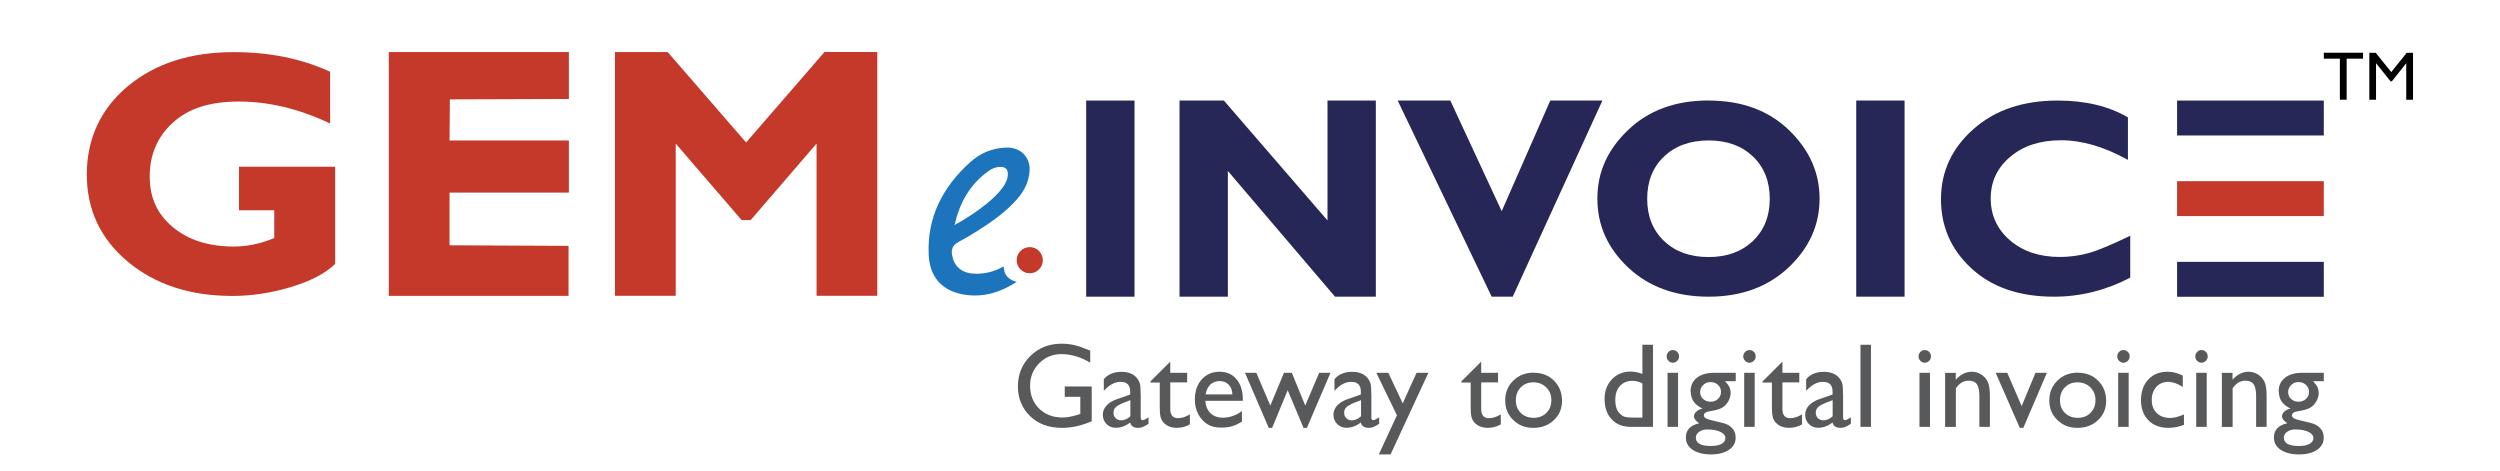
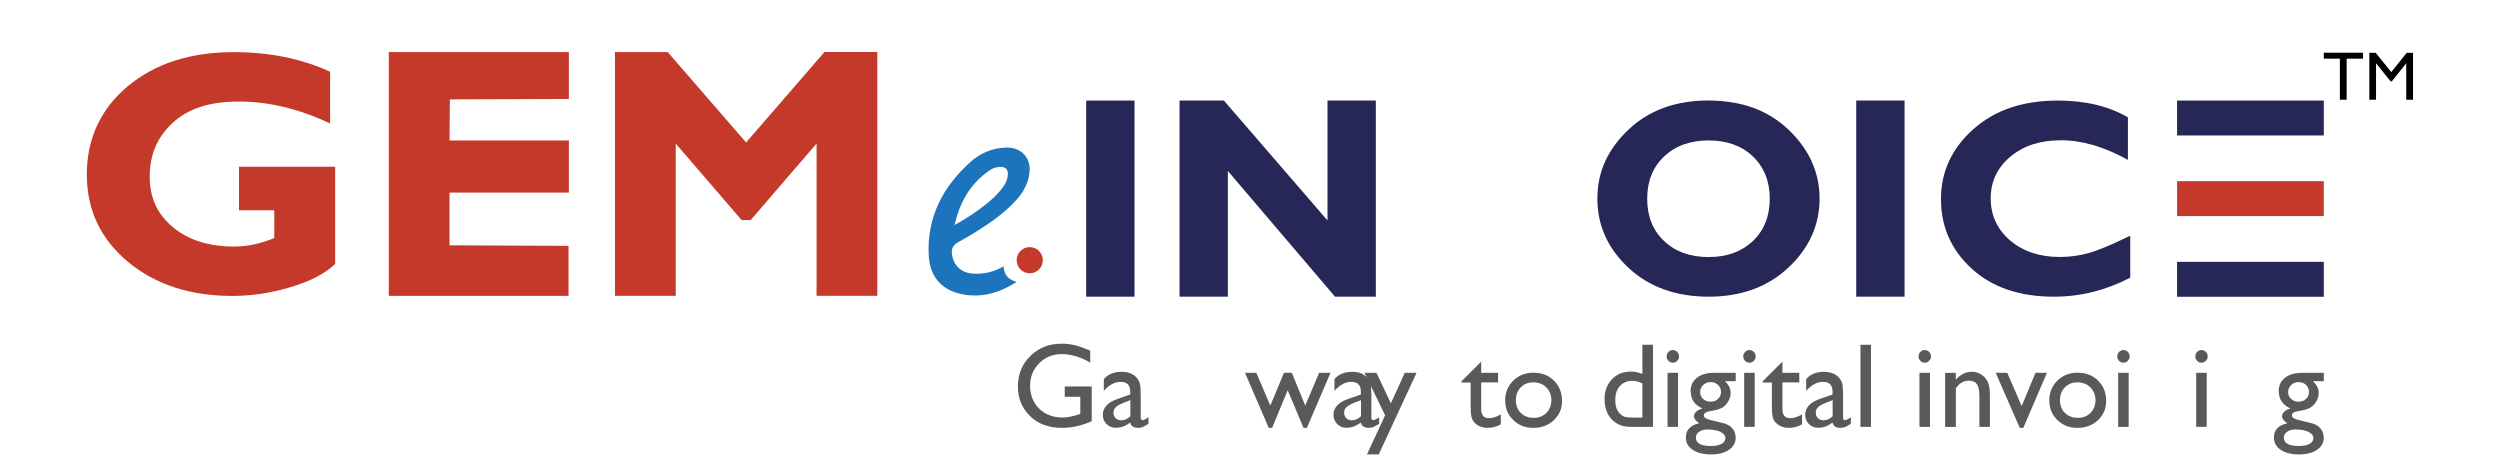
<svg xmlns="http://www.w3.org/2000/svg" id="Layer_2" data-name="Layer 2" viewBox="0 0 302.09 56.87">
  <defs>
    <style>      .cls-1 {        fill: #fff;      }      .cls-2 {        fill: #c4392a;      }      .cls-3 {        fill: none;      }      .cls-4 {        fill: #58595b;      }      .cls-5 {        fill: #1c75bc;      }      .cls-6 {        fill: #262657;      }    </style>
  </defs>
  <g id="Layer_1-2" data-name="Layer 1">
    <rect class="cls-1" width="302.09" height="56.87" />
    <rect class="cls-3" x="18.4" y="3.54" width="269.78" height="49.8" />
    <g>
      <g>
        <path class="cls-4" d="M128.64,46.7h3.28v4.2c-1.2.53-2.4.8-3.59.8-1.62,0-2.92-.48-3.88-1.44-.97-.96-1.45-2.14-1.45-3.55,0-1.48.5-2.71,1.51-3.7s2.26-1.48,3.78-1.48c.55,0,1.07.06,1.57.18s1.12.34,1.88.66v1.45c-1.17-.69-2.33-1.03-3.47-1.03-1.07,0-1.97.37-2.7,1.11s-1.1,1.64-1.1,2.72.37,2.05,1.1,2.76,1.68,1.07,2.83,1.07c.56,0,1.23-.13,2.01-.39l.13-.04v-2.07h-1.88v-1.26Z" />
        <path class="cls-4" d="M137.84,47.66v2.78c0,.22.07.33.22.33s.39-.12.72-.35v.79c-.29.19-.52.32-.7.39-.17.07-.36.1-.55.1-.55,0-.87-.22-.97-.65-.54.43-1.12.64-1.73.64-.45,0-.82-.15-1.12-.45s-.45-.68-.45-1.13c0-.41.15-.78.44-1.1.29-.32.71-.58,1.24-.77l1.63-.57v-.35c0-.79-.39-1.18-1.16-1.18-.7,0-1.37.36-2.03,1.09v-1.41c.49-.59,1.21-.89,2.14-.89.7,0,1.25.18,1.67.55.14.12.27.28.38.47s.18.39.21.59.05.57.05,1.12ZM136.59,50.29v-1.94l-.85.33c-.43.18-.74.35-.92.53s-.27.4-.27.66.08.49.26.66.39.26.66.26c.41,0,.78-.17,1.13-.5Z" />
-         <path class="cls-4" d="M139.01,46.09l2.4-2.39v1.35h2.04v1.16h-2.04v3.2c0,.75.31,1.12.92,1.12.46,0,.94-.15,1.45-.46v1.21c-.49.28-1.02.42-1.6.42s-1.07-.17-1.46-.52c-.12-.1-.22-.22-.3-.35s-.15-.3-.2-.51c-.05-.21-.08-.61-.08-1.2v-2.9h-1.12v-.13Z" />
-         <path class="cls-4" d="M150.18,48.43h-4.53c.03.62.24,1.12.62,1.49s.87.55,1.47.55c.84,0,1.62-.27,2.33-.8v1.26c-.39.27-.78.45-1.17.57-.38.11-.84.17-1.35.17-.71,0-1.28-.15-1.72-.45s-.79-.7-1.05-1.2-.4-1.09-.4-1.75c0-.99.28-1.8.83-2.42s1.28-.93,2.16-.93,1.54.3,2.05.91.76,1.42.76,2.44v.16ZM145.68,47.66h3.24c-.03-.52-.18-.91-.46-1.19s-.64-.42-1.09-.42-.83.14-1.12.42c-.29.28-.48.68-.57,1.19Z" />
        <path class="cls-4" d="M159.4,45.05h1.37l-2.85,6.65h-.41l-1.91-4.55-1.88,4.55h-.41l-2.87-6.65h1.37l1.69,3.96,1.65-3.96h.95l1.62,3.96,1.68-3.96Z" />
        <path class="cls-4" d="M165.71,47.66v2.78c0,.22.07.33.22.33s.39-.12.72-.35v.79c-.29.19-.52.32-.7.39-.17.07-.36.1-.55.1-.55,0-.87-.22-.97-.65-.54.43-1.12.64-1.73.64-.45,0-.82-.15-1.12-.45s-.45-.68-.45-1.13c0-.41.15-.78.44-1.1.29-.32.71-.58,1.24-.77l1.63-.57v-.35c0-.79-.39-1.18-1.16-1.18-.7,0-1.37.36-2.03,1.09v-1.41c.49-.59,1.21-.89,2.14-.89.7,0,1.25.18,1.67.55.14.12.27.28.38.47s.18.39.21.59.05.57.05,1.12ZM164.46,50.29v-1.94l-.85.33c-.43.18-.74.35-.92.53s-.27.4-.27.66.08.49.26.66.39.26.66.26c.41,0,.78-.17,1.13-.5Z" />
-         <path class="cls-4" d="M171.17,45.05h1.43l-4.57,9.86h-1.42l2.19-4.73-2.49-5.13h1.45l1.74,3.69,1.67-3.69Z" />
+         <path class="cls-4" d="M171.17,45.05l-4.57,9.86h-1.42l2.19-4.73-2.49-5.13h1.45l1.74,3.69,1.67-3.69Z" />
        <path class="cls-4" d="M176.58,46.09l2.4-2.39v1.35h2.04v1.16h-2.04v3.2c0,.75.31,1.12.92,1.12.46,0,.94-.15,1.45-.46v1.21c-.49.28-1.02.42-1.6.42s-1.07-.17-1.46-.52c-.12-.1-.22-.22-.3-.35s-.15-.3-.2-.51c-.05-.21-.08-.61-.08-1.2v-2.9h-1.12v-.13Z" />
        <path class="cls-4" d="M185.34,45.04c.98,0,1.8.32,2.44.96s.97,1.45.97,2.42-.33,1.72-.99,2.35-1.49.93-2.49.93-1.77-.32-2.42-.95-.97-1.42-.97-2.37.33-1.75.98-2.39,1.48-.96,2.47-.96ZM185.27,46.2c-.61,0-1.11.2-1.51.61s-.59.93-.59,1.56.2,1.14.6,1.53.92.59,1.55.59,1.14-.2,1.54-.6c.4-.4.6-.91.6-1.54s-.21-1.13-.62-1.54-.94-.61-1.57-.61Z" />
        <path class="cls-4" d="M198.46,41.66h1.28v9.92h-2.72c-.95,0-1.71-.31-2.28-.92-.57-.61-.85-1.43-.85-2.46,0-.96.3-1.75.89-2.37.59-.62,1.35-.93,2.28-.93.43,0,.9.09,1.4.28v-3.52ZM198.46,50.47v-4.14c-.4-.2-.8-.31-1.2-.31-.64,0-1.14.21-1.52.63s-.56.99-.56,1.7c0,.67.16,1.19.49,1.56.2.22.4.36.62.44s.61.11,1.18.11h.99Z" />
        <path class="cls-4" d="M202.13,42.3c.21,0,.39.07.54.22s.22.33.22.54-.07.39-.22.54-.33.23-.54.23c-.2,0-.37-.08-.52-.23s-.22-.33-.22-.54.07-.37.22-.53.32-.23.52-.23ZM201.5,45.05h1.27v6.53h-1.27v-6.53Z" />
        <path class="cls-4" d="M204.28,47.31c0-.7.25-1.25.75-1.65.5-.4,1.19-.61,2.06-.61h2.65v1.01h-1.3c.25.26.43.5.53.71s.15.46.15.73c0,.34-.1.68-.29,1.01s-.44.58-.74.76c-.3.18-.8.31-1.48.42-.48.07-.72.24-.72.5,0,.15.09.28.27.37.18.1.51.2.98.3.79.18,1.3.31,1.52.41s.43.24.61.43c.31.31.46.71.46,1.18,0,.62-.27,1.11-.82,1.48-.54.37-1.27.55-2.18.55s-1.65-.19-2.2-.56c-.55-.37-.82-.87-.82-1.5,0-.89.54-1.46,1.62-1.71-.43-.28-.64-.56-.64-.83,0-.21.09-.4.28-.57s.43-.3.75-.38c-.95-.43-1.42-1.11-1.42-2.07ZM206.38,51.89c-.43,0-.78.09-1.05.28-.27.18-.41.42-.41.71,0,.67.6,1.01,1.79,1.01.57,0,1-.08,1.31-.25.31-.17.47-.41.47-.71s-.2-.55-.59-.74-.9-.29-1.52-.29ZM206.68,46.17c-.35,0-.64.12-.88.36s-.36.52-.36.85.12.61.36.83.54.33.9.33.66-.11.9-.34.36-.51.36-.84-.12-.62-.36-.85-.55-.34-.91-.34Z" />
        <path class="cls-4" d="M211.39,42.3c.21,0,.39.07.54.22s.22.33.22.54-.07.39-.22.54-.33.23-.54.23c-.2,0-.37-.08-.52-.23s-.22-.33-.22-.54.07-.37.22-.53.32-.23.52-.23ZM210.76,45.05h1.27v6.53h-1.27v-6.53Z" />
        <path class="cls-4" d="M212.98,46.09l2.4-2.39v1.35h2.04v1.16h-2.04v3.2c0,.75.31,1.12.92,1.12.46,0,.94-.15,1.45-.46v1.21c-.49.28-1.02.42-1.6.42s-1.07-.17-1.46-.52c-.12-.1-.22-.22-.3-.35s-.15-.3-.2-.51c-.05-.21-.08-.61-.08-1.2v-2.9h-1.12v-.13Z" />
        <path class="cls-4" d="M222.71,47.66v2.78c0,.22.07.33.22.33s.39-.12.72-.35v.79c-.29.19-.52.32-.7.39-.17.07-.36.1-.55.1-.55,0-.87-.22-.97-.65-.54.43-1.12.64-1.73.64-.45,0-.82-.15-1.12-.45s-.45-.68-.45-1.13c0-.41.15-.78.44-1.1.29-.32.71-.58,1.24-.77l1.63-.57v-.35c0-.79-.39-1.18-1.16-1.18-.7,0-1.37.36-2.03,1.09v-1.41c.49-.59,1.21-.89,2.14-.89.7,0,1.25.18,1.67.55.14.12.27.28.38.47s.18.39.21.59.05.57.05,1.12ZM221.45,50.29v-1.94l-.85.33c-.43.18-.74.35-.92.53s-.27.4-.27.66.08.49.26.66.39.26.66.26c.41,0,.78-.17,1.13-.5Z" />
        <path class="cls-4" d="M224.81,41.66h1.27v9.92h-1.27v-9.92Z" />
        <path class="cls-4" d="M232.57,42.3c.21,0,.39.07.54.22s.22.33.22.54-.07.39-.22.54-.33.23-.54.23c-.2,0-.37-.08-.52-.23s-.22-.33-.22-.54.07-.37.22-.53.32-.23.52-.23ZM231.94,45.05h1.27v6.53h-1.27v-6.53Z" />
        <path class="cls-4" d="M236.33,45.05v.83c.57-.64,1.22-.96,1.94-.96.4,0,.78.11,1.12.32s.61.5.79.87.27.95.27,1.74v3.73h-1.27v-3.72c0-.67-.1-1.14-.3-1.43s-.54-.43-1.01-.43c-.6,0-1.11.31-1.53.92v4.67h-1.3v-6.53h1.3Z" />
        <path class="cls-4" d="M245.96,45.05h1.38l-2.85,6.65h-.43l-2.91-6.65h1.4l1.74,4.02,1.67-4.02Z" />
        <path class="cls-4" d="M251.09,45.04c.98,0,1.8.32,2.44.96s.97,1.45.97,2.42-.33,1.72-.99,2.35-1.49.93-2.49.93-1.77-.32-2.42-.95-.97-1.42-.97-2.37.33-1.75.98-2.39,1.48-.96,2.47-.96ZM251.02,46.2c-.61,0-1.11.2-1.51.61s-.59.93-.59,1.56.2,1.14.6,1.53.92.59,1.55.59,1.14-.2,1.54-.6c.4-.4.6-.91.6-1.54s-.21-1.13-.62-1.54-.94-.61-1.57-.61Z" />
        <path class="cls-4" d="M256.58,42.3c.21,0,.39.07.54.22s.22.33.22.54-.07.39-.22.54-.33.23-.54.23c-.2,0-.37-.08-.52-.23s-.22-.33-.22-.54.07-.37.22-.53.32-.23.52-.23ZM255.95,45.05h1.27v6.53h-1.27v-6.53Z" />
-         <path class="cls-4" d="M263.9,50.06v1.28c-.64.24-1.27.36-1.88.36-1.01,0-1.81-.3-2.41-.91s-.9-1.42-.9-2.44.29-1.86.88-2.49,1.35-.94,2.3-.94c.33,0,.63.03.89.1.26.06.59.18.98.36v1.38c-.64-.42-1.24-.62-1.79-.62s-1.05.21-1.41.61-.55.93-.55,1.57c0,.67.2,1.2.6,1.59.4.39.94.59,1.61.59.49,0,1.05-.14,1.69-.43Z" />
        <path class="cls-4" d="M266.01,42.3c.21,0,.39.07.54.22s.22.33.22.54-.07.39-.22.54-.33.23-.54.23c-.2,0-.37-.08-.52-.23s-.22-.33-.22-.54.07-.37.22-.53.32-.23.52-.23ZM265.38,45.05h1.27v6.53h-1.27v-6.53Z" />
-         <path class="cls-4" d="M269.77,45.05v.83c.57-.64,1.22-.96,1.94-.96.4,0,.78.11,1.12.32s.61.5.79.87.27.95.27,1.74v3.73h-1.27v-3.72c0-.67-.1-1.14-.3-1.43s-.54-.43-1.01-.43c-.6,0-1.11.31-1.53.92v4.67h-1.3v-6.53h1.3Z" />
        <path class="cls-4" d="M275.34,47.31c0-.7.25-1.25.75-1.65.5-.4,1.19-.61,2.06-.61h2.65v1.01h-1.3c.25.26.43.5.53.71s.15.46.15.73c0,.34-.1.68-.29,1.01s-.44.58-.74.76c-.3.18-.8.31-1.48.42-.48.07-.72.24-.72.5,0,.15.09.28.27.37.18.1.51.2.98.3.79.18,1.3.31,1.52.41s.43.24.61.43c.31.31.46.71.46,1.18,0,.62-.27,1.11-.82,1.48-.54.37-1.27.55-2.18.55s-1.65-.19-2.2-.56c-.55-.37-.82-.87-.82-1.5,0-.89.54-1.46,1.62-1.71-.43-.28-.64-.56-.64-.83,0-.21.09-.4.28-.57s.43-.3.75-.38c-.95-.43-1.42-1.11-1.42-2.07ZM277.43,51.89c-.43,0-.78.09-1.05.28-.27.18-.41.42-.41.71,0,.67.6,1.01,1.79,1.01.57,0,1-.08,1.31-.25.31-.17.47-.41.47-.71s-.2-.55-.59-.74-.9-.29-1.52-.29ZM277.73,46.17c-.35,0-.64.12-.88.36s-.36.52-.36.85.12.61.36.83.54.33.9.33.66-.11.9-.34.36-.51.36-.84-.12-.62-.36-.85-.55-.34-.91-.34Z" />
      </g>
      <g>
        <rect class="cls-6" x="263.07" y="12.15" width="17.73" height="4.22" />
        <rect class="cls-2" x="263.07" y="21.89" width="17.73" height="4.22" />
        <rect class="cls-6" x="263.07" y="31.64" width="17.73" height="4.22" />
      </g>
      <path class="cls-2" d="M39.89,8.65v6.27c-3.75-1.77-7.42-2.65-11.01-2.65s-6.12.85-7.99,2.55c-1.87,1.7-2.8,3.87-2.8,6.5s.93,4.56,2.8,6.13c1.87,1.56,4.33,2.34,7.38,2.34,1.62,0,3.24-.34,4.87-1.03v-3.35h-4.26v-5.26h11.62v11.74c-1.17,1.14-2.94,2.07-5.33,2.79-2.38.72-4.74,1.08-7.08,1.08-5.13,0-9.35-1.38-12.65-4.14-3.3-2.76-4.95-6.27-4.95-10.54s1.65-7.91,4.95-10.66c3.3-2.75,7.57-4.12,12.81-4.12,4.33,0,8.2.79,11.62,2.36Z" />
      <path class="cls-2" d="M68.7,29.7v6.05h-21.72V6.29h21.76s0,5.67,0,5.67l-14.38.05-.04,4.96h14.42v6.3h-14.42v6.37l14.38.07Z" />
      <path class="cls-2" d="M90.16,17.21l9.47-10.93h6.38v29.46h-7.34v-18.39l-7.96,9.24h-1.1l-7.96-9.24v18.39h-7.34V6.29h6.37l9.48,10.93Z" />
      <path class="cls-6" d="M137.09,12.15v23.7h-5.84V12.15h5.84Z" />
      <path class="cls-6" d="M166.25,12.15v23.7h-4.93l-12.95-15.19v15.19h-5.84V12.15h5.36l12.52,14.49v-14.49h5.84Z" />
-       <path class="cls-6" d="M193.63,12.15l-10.84,23.7h-2.54l-11.36-23.7h6.36l6.21,13.37,5.87-13.37h6.29Z" />
      <path class="cls-6" d="M206.46,12.15c4,0,7.23,1.19,9.7,3.56,2.47,2.38,3.71,5.14,3.71,8.3s-1.25,5.97-3.76,8.32c-2.51,2.35-5.72,3.52-9.65,3.52s-7.21-1.17-9.7-3.51c-2.5-2.34-3.74-5.12-3.74-8.34s1.24-5.93,3.72-8.3c2.48-2.37,5.72-3.56,9.73-3.56ZM206.46,31.06c2.22,0,4-.65,5.36-1.94,1.35-1.3,2.03-3,2.03-5.1s-.68-3.82-2.03-5.11c-1.35-1.29-3.14-1.94-5.36-1.94s-4.02.65-5.38,1.94c-1.36,1.29-2.04,2.99-2.04,5.11s.68,3.81,2.04,5.1c1.36,1.3,3.15,1.94,5.38,1.94Z" />
      <path class="cls-6" d="M230.14,12.15v23.7h-5.84V12.15h5.84Z" />
      <path class="cls-6" d="M257.41,28.51v5.04c-2.93,1.53-6.01,2.3-9.22,2.3-4.16,0-7.48-1.13-9.95-3.4-2.47-2.27-3.7-5.06-3.7-8.38s1.3-6.14,3.9-8.45c2.6-2.32,6-3.47,10.2-3.47,3.35,0,6.18.68,8.49,2.03v5.14c-2.84-1.58-5.53-2.37-8.08-2.37s-4.54.66-6.12,1.98c-1.58,1.32-2.38,3-2.38,5.04s.78,3.74,2.34,5.08c1.56,1.33,3.56,2,6,2,1.21,0,2.37-.16,3.49-.47,1.12-.31,2.79-1.01,5-2.08Z" />
      <path class="cls-5" d="M121.28,32.19c.04,1.02.55,1.6,1.57,1.87-1.92,1.24-3.88,1.86-6.08,1.58-2.84-.37-4.42-2.06-4.55-4.84-.21-4.52,1.67-8.18,5.01-11.2,1.22-1.1,2.7-1.73,4.4-1.77,1.74-.04,2.93,1.22,2.78,2.91-.11,1.25-.65,2.34-1.48,3.29-1.34,1.54-3,2.71-4.72,3.81-.78.5-1.58.96-2.39,1.4-.65.35-.9.83-.78,1.56.22,1.34,1.12,2.16,2.53,2.26,1.29.09,2.49-.19,3.69-.86ZM115.33,27.2c1.38-.76,2.67-1.59,3.86-2.56.73-.59,1.42-1.22,1.97-1.98.34-.47.6-.97.62-1.56.03-.67-.3-.96-.98-.93-.47.02-.89.18-1.26.44-2.35,1.62-3.59,3.92-4.2,6.59Z" />
      <circle class="cls-2" cx="124.43" cy="31.44" r="1.58" />
      <g>
        <path d="M280.8,6.37h4.74v.72h-1.98v4.96h-.82v-4.96h-1.94v-.72Z" />
        <path d="M290.82,6.38h.76v5.67h-.82v-4.41l-1.74,2.19h-.15l-1.76-2.19v4.41h-.81v-5.67h.77l1.88,2.33,1.87-2.33Z" />
      </g>
    </g>
  </g>
</svg>